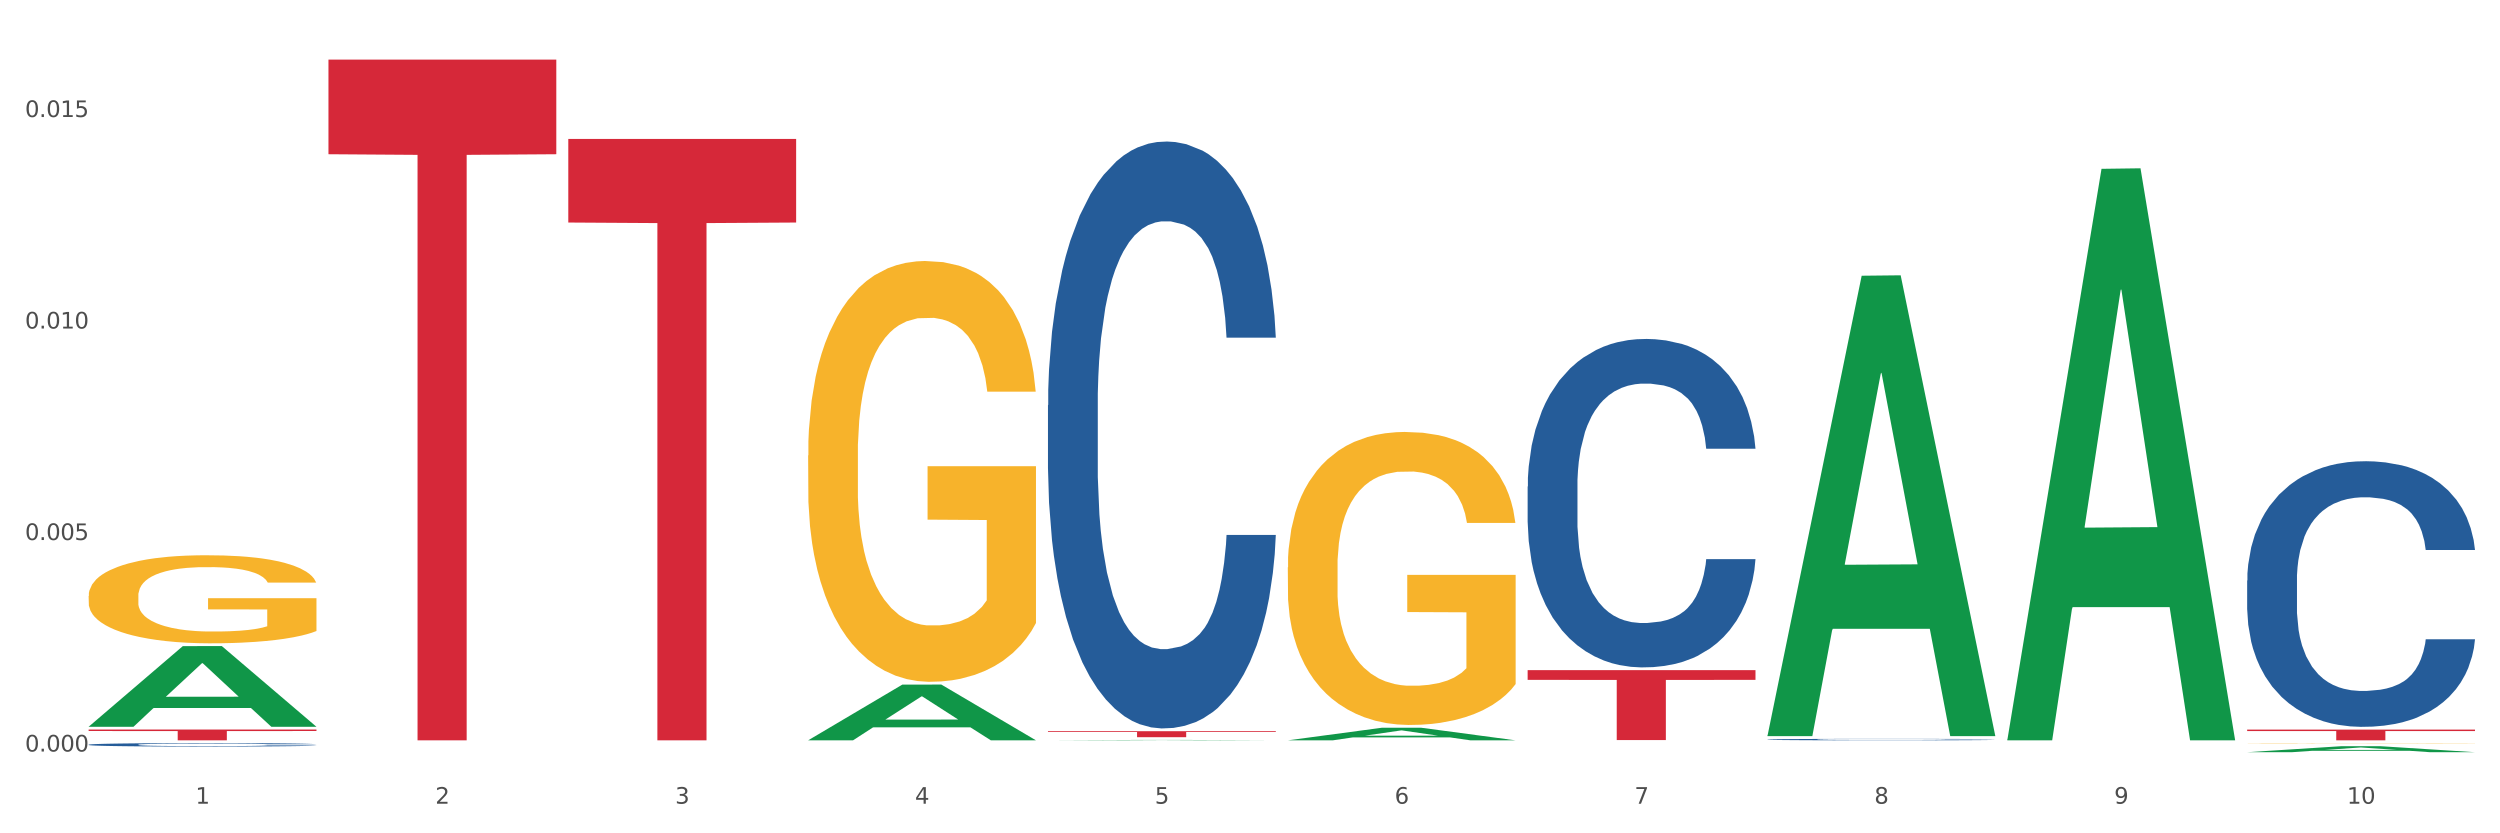
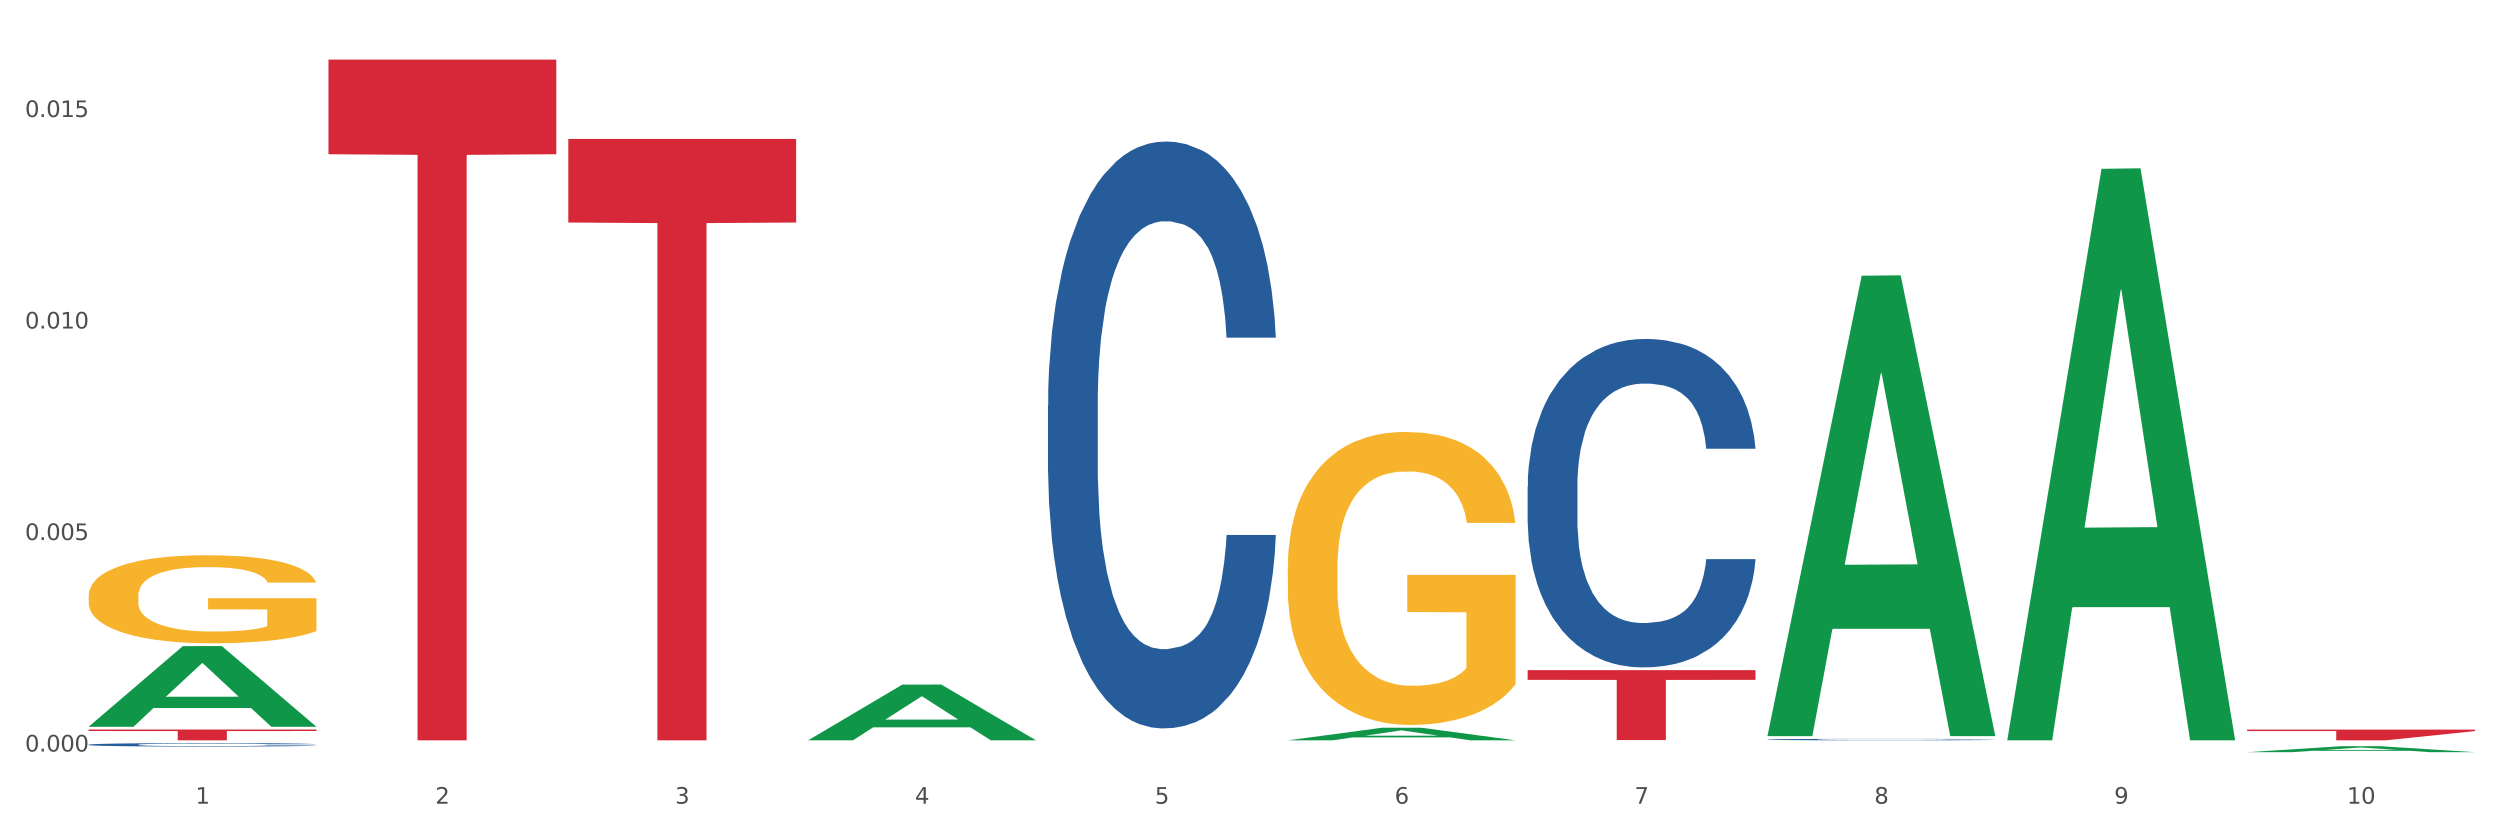
<svg xmlns="http://www.w3.org/2000/svg" xmlns:xlink="http://www.w3.org/1999/xlink" width="1080pt" height="360pt" viewBox="0 0 1080 360" version="1.1">
  <rect x="0" y="0" width="1080" height="360" fill="#333333" stroke="none" />
  <defs>
    <style type="text/css">*{stroke-linejoin: round; stroke-linecap: butt}</style>
  </defs>
  <g id="figure_1">
    <g id="patch_1">
      <path d="M 0 360  L 1080 360  L 1080 0  L 0 0  z " style="fill: #ffffff; stroke: #ffffff; stroke-linejoin: miter" />
    </g>
    <g id="axes_1">
      <g id="matplotlib.axis_1">
        <g id="xtick_1">
          <g id="text_1">
            <g style="fill: #4d4d4d" transform="translate(84.444 347.204) scale(0.096 -0.096)">
              <defs>
                <path id="DejaVuSans-31" d="M 794 531  L 1825 531  L 1825 4091  L 703 3866  L 703 4441  L 1819 4666  L 2450 4666  L 2450 531  L 3481 531  L 3481 0  L 794 0  L 794 531  z " transform="scale(0.016)" />
              </defs>
              <use xlink:href="#DejaVuSans-31" />
            </g>
          </g>
        </g>
        <g id="xtick_2">
          <g id="text_2">
            <g style="fill: #4d4d4d" transform="translate(188.053 347.204) scale(0.096 -0.096)">
              <defs>
                <path id="DejaVuSans-32" d="M 1228 531  L 3431 531  L 3431 0  L 469 0  L 469 531  Q 828 903 1448 1529  Q 2069 2156 2228 2338  Q 2531 2678 2651 2914  Q 2772 3150 2772 3378  Q 2772 3750 2511 3984  Q 2250 4219 1831 4219  Q 1534 4219 1204 4116  Q 875 4013 500 3803  L 500 4441  Q 881 4594 1212 4672  Q 1544 4750 1819 4750  Q 2544 4750 2975 4387  Q 3406 4025 3406 3419  Q 3406 3131 3298 2873  Q 3191 2616 2906 2266  Q 2828 2175 2409 1742  Q 1991 1309 1228 531  z " transform="scale(0.016)" />
              </defs>
              <use xlink:href="#DejaVuSans-32" />
            </g>
          </g>
        </g>
        <g id="xtick_3">
          <g id="text_3">
            <g style="fill: #4d4d4d" transform="translate(291.663 347.204) scale(0.096 -0.096)">
              <defs>
                <path id="DejaVuSans-33" d="M 2597 2516  Q 3050 2419 3304 2112  Q 3559 1806 3559 1356  Q 3559 666 3084 287  Q 2609 -91 1734 -91  Q 1441 -91 1130 -33  Q 819 25 488 141  L 488 750  Q 750 597 1062 519  Q 1375 441 1716 441  Q 2309 441 2620 675  Q 2931 909 2931 1356  Q 2931 1769 2642 2001  Q 2353 2234 1838 2234  L 1294 2234  L 1294 2753  L 1863 2753  Q 2328 2753 2575 2939  Q 2822 3125 2822 3475  Q 2822 3834 2567 4026  Q 2313 4219 1838 4219  Q 1578 4219 1281 4162  Q 984 4106 628 3988  L 628 4550  Q 988 4650 1302 4700  Q 1616 4750 1894 4750  Q 2613 4750 3031 4423  Q 3450 4097 3450 3541  Q 3450 3153 3228 2886  Q 3006 2619 2597 2516  z " transform="scale(0.016)" />
              </defs>
              <use xlink:href="#DejaVuSans-33" />
            </g>
          </g>
        </g>
        <g id="xtick_4">
          <g id="text_4">
            <g style="fill: #4d4d4d" transform="translate(395.273 347.204) scale(0.096 -0.096)">
              <defs>
                <path id="DejaVuSans-34" d="M 2419 4116  L 825 1625  L 2419 1625  L 2419 4116  z M 2253 4666  L 3047 4666  L 3047 1625  L 3713 1625  L 3713 1100  L 3047 1100  L 3047 0  L 2419 0  L 2419 1100  L 313 1100  L 313 1709  L 2253 4666  z " transform="scale(0.016)" />
              </defs>
              <use xlink:href="#DejaVuSans-34" />
            </g>
          </g>
        </g>
        <g id="xtick_5">
          <g id="text_5">
            <g style="fill: #4d4d4d" transform="translate(498.883 347.204) scale(0.096 -0.096)">
              <defs>
                <path id="DejaVuSans-35" d="M 691 4666  L 3169 4666  L 3169 4134  L 1269 4134  L 1269 2991  Q 1406 3038 1543 3061  Q 1681 3084 1819 3084  Q 2600 3084 3056 2656  Q 3513 2228 3513 1497  Q 3513 744 3044 326  Q 2575 -91 1722 -91  Q 1428 -91 1123 -41  Q 819 9 494 109  L 494 744  Q 775 591 1075 516  Q 1375 441 1709 441  Q 2250 441 2565 725  Q 2881 1009 2881 1497  Q 2881 1984 2565 2268  Q 2250 2553 1709 2553  Q 1456 2553 1204 2497  Q 953 2441 691 2322  L 691 4666  z " transform="scale(0.016)" />
              </defs>
              <use xlink:href="#DejaVuSans-35" />
            </g>
          </g>
        </g>
        <g id="xtick_6">
          <g id="text_6">
            <g style="fill: #4d4d4d" transform="translate(602.492 347.204) scale(0.096 -0.096)">
              <defs>
                <path id="DejaVuSans-36" d="M 2113 2584  Q 1688 2584 1439 2293  Q 1191 2003 1191 1497  Q 1191 994 1439 701  Q 1688 409 2113 409  Q 2538 409 2786 701  Q 3034 994 3034 1497  Q 3034 2003 2786 2293  Q 2538 2584 2113 2584  z M 3366 4563  L 3366 3988  Q 3128 4100 2886 4159  Q 2644 4219 2406 4219  Q 1781 4219 1451 3797  Q 1122 3375 1075 2522  Q 1259 2794 1537 2939  Q 1816 3084 2150 3084  Q 2853 3084 3261 2657  Q 3669 2231 3669 1497  Q 3669 778 3244 343  Q 2819 -91 2113 -91  Q 1303 -91 875 529  Q 447 1150 447 2328  Q 447 3434 972 4092  Q 1497 4750 2381 4750  Q 2619 4750 2861 4703  Q 3103 4656 3366 4563  z " transform="scale(0.016)" />
              </defs>
              <use xlink:href="#DejaVuSans-36" />
            </g>
          </g>
        </g>
        <g id="xtick_7">
          <g id="text_7">
            <g style="fill: #4d4d4d" transform="translate(706.102 347.204) scale(0.096 -0.096)">
              <defs>
                <path id="DejaVuSans-37" d="M 525 4666  L 3525 4666  L 3525 4397  L 1831 0  L 1172 0  L 2766 4134  L 525 4134  L 525 4666  z " transform="scale(0.016)" />
              </defs>
              <use xlink:href="#DejaVuSans-37" />
            </g>
          </g>
        </g>
        <g id="xtick_8">
          <g id="text_8">
            <g style="fill: #4d4d4d" transform="translate(809.712 347.204) scale(0.096 -0.096)">
              <defs>
                <path id="DejaVuSans-38" d="M 2034 2216  Q 1584 2216 1326 1975  Q 1069 1734 1069 1313  Q 1069 891 1326 650  Q 1584 409 2034 409  Q 2484 409 2743 651  Q 3003 894 3003 1313  Q 3003 1734 2745 1975  Q 2488 2216 2034 2216  z M 1403 2484  Q 997 2584 770 2862  Q 544 3141 544 3541  Q 544 4100 942 4425  Q 1341 4750 2034 4750  Q 2731 4750 3128 4425  Q 3525 4100 3525 3541  Q 3525 3141 3298 2862  Q 3072 2584 2669 2484  Q 3125 2378 3379 2068  Q 3634 1759 3634 1313  Q 3634 634 3220 271  Q 2806 -91 2034 -91  Q 1263 -91 848 271  Q 434 634 434 1313  Q 434 1759 690 2068  Q 947 2378 1403 2484  z M 1172 3481  Q 1172 3119 1398 2916  Q 1625 2713 2034 2713  Q 2441 2713 2670 2916  Q 2900 3119 2900 3481  Q 2900 3844 2670 4047  Q 2441 4250 2034 4250  Q 1625 4250 1398 4047  Q 1172 3844 1172 3481  z " transform="scale(0.016)" />
              </defs>
              <use xlink:href="#DejaVuSans-38" />
            </g>
          </g>
        </g>
        <g id="xtick_9">
          <g id="text_9">
            <g style="fill: #4d4d4d" transform="translate(913.322 347.204) scale(0.096 -0.096)">
              <defs>
                <path id="DejaVuSans-39" d="M 703 97  L 703 672  Q 941 559 1184 500  Q 1428 441 1663 441  Q 2288 441 2617 861  Q 2947 1281 2994 2138  Q 2813 1869 2534 1725  Q 2256 1581 1919 1581  Q 1219 1581 811 2004  Q 403 2428 403 3163  Q 403 3881 828 4315  Q 1253 4750 1959 4750  Q 2769 4750 3195 4129  Q 3622 3509 3622 2328  Q 3622 1225 3098 567  Q 2575 -91 1691 -91  Q 1453 -91 1209 -44  Q 966 3 703 97  z M 1959 2075  Q 2384 2075 2632 2365  Q 2881 2656 2881 3163  Q 2881 3666 2632 3958  Q 2384 4250 1959 4250  Q 1534 4250 1286 3958  Q 1038 3666 1038 3163  Q 1038 2656 1286 2365  Q 1534 2075 1959 2075  z " transform="scale(0.016)" />
              </defs>
              <use xlink:href="#DejaVuSans-39" />
            </g>
          </g>
        </g>
        <g id="xtick_10">
          <g id="text_10">
            <g style="fill: #4d4d4d" transform="translate(1013.877 347.204) scale(0.096 -0.096)">
              <defs>
                <path id="DejaVuSans-30" d="M 2034 4250  Q 1547 4250 1301 3770  Q 1056 3291 1056 2328  Q 1056 1369 1301 889  Q 1547 409 2034 409  Q 2525 409 2770 889  Q 3016 1369 3016 2328  Q 3016 3291 2770 3770  Q 2525 4250 2034 4250  z M 2034 4750  Q 2819 4750 3233 4129  Q 3647 3509 3647 2328  Q 3647 1150 3233 529  Q 2819 -91 2034 -91  Q 1250 -91 836 529  Q 422 1150 422 2328  Q 422 3509 836 4129  Q 1250 4750 2034 4750  z " transform="scale(0.016)" />
              </defs>
              <use xlink:href="#DejaVuSans-31" />
              <use xlink:href="#DejaVuSans-30" transform="translate(63.623 0)" />
            </g>
          </g>
        </g>
        <g id="xtick_11" />
        <g id="xtick_12" />
        <g id="xtick_13" />
        <g id="xtick_14" />
        <g id="xtick_15" />
        <g id="xtick_16" />
        <g id="xtick_17" />
        <g id="xtick_18" />
        <g id="xtick_19" />
      </g>
      <g id="matplotlib.axis_2">
        <g id="ytick_1">
          <g id="text_11">
            <g style="fill: #4d4d4d" transform="translate(10.8 324.661) scale(0.096 -0.096)">
              <defs>
                <path id="DejaVuSans-2e" d="M 684 794  L 1344 794  L 1344 0  L 684 0  L 684 794  z " transform="scale(0.016)" />
              </defs>
              <use xlink:href="#DejaVuSans-30" />
              <use xlink:href="#DejaVuSans-2e" transform="translate(63.623 0)" />
              <use xlink:href="#DejaVuSans-30" transform="translate(95.41 0)" />
              <use xlink:href="#DejaVuSans-30" transform="translate(159.033 0)" />
              <use xlink:href="#DejaVuSans-30" transform="translate(222.656 0)" />
            </g>
          </g>
        </g>
        <g id="ytick_2">
          <g id="text_12">
            <g style="fill: #4d4d4d" transform="translate(10.8 233.293) scale(0.096 -0.096)">
              <use xlink:href="#DejaVuSans-30" />
              <use xlink:href="#DejaVuSans-2e" transform="translate(63.623 0)" />
              <use xlink:href="#DejaVuSans-30" transform="translate(95.41 0)" />
              <use xlink:href="#DejaVuSans-30" transform="translate(159.033 0)" />
              <use xlink:href="#DejaVuSans-35" transform="translate(222.656 0)" />
            </g>
          </g>
        </g>
        <g id="ytick_3">
          <g id="text_13">
            <g style="fill: #4d4d4d" transform="translate(10.8 141.924) scale(0.096 -0.096)">
              <use xlink:href="#DejaVuSans-30" />
              <use xlink:href="#DejaVuSans-2e" transform="translate(63.623 0)" />
              <use xlink:href="#DejaVuSans-30" transform="translate(95.41 0)" />
              <use xlink:href="#DejaVuSans-31" transform="translate(159.033 0)" />
              <use xlink:href="#DejaVuSans-30" transform="translate(222.656 0)" />
            </g>
          </g>
        </g>
        <g id="ytick_4">
          <g id="text_14">
            <g style="fill: #4d4d4d" transform="translate(10.8 50.555) scale(0.096 -0.096)">
              <use xlink:href="#DejaVuSans-30" />
              <use xlink:href="#DejaVuSans-2e" transform="translate(63.623 0)" />
              <use xlink:href="#DejaVuSans-30" transform="translate(95.41 0)" />
              <use xlink:href="#DejaVuSans-31" transform="translate(159.033 0)" />
              <use xlink:href="#DejaVuSans-35" transform="translate(222.656 0)" />
            </g>
          </g>
        </g>
        <g id="ytick_5" />
        <g id="ytick_6" />
        <g id="ytick_7" />
      </g>
      <g id="PolyCollection_1">
        <path d="M 38.283 313.909  L 38.384 313.876  L 78.974 279.127  L 95.818 279.094  L 136.712 313.974  L 117.229 313.974  L 108.401 305.852  L 66.493 305.852  L 66.188 305.983  L 57.664 313.974  L 38.283 313.974  L 38.283 313.909  L 71.769 301.005  L 103.125 300.972  L 87.599 286.528  L 87.396 286.463  L 87.193 286.561  L 71.668 300.972  L 71.769 301.005  L 38.283 313.909  z " clip-path="url(#p9448531eea)" style="fill: #109648" />
-         <path d="M 970.771 315.185  L 1069.2 315.185  L 1069.2 315.831  L 1030.481 315.835  L 1030.481 319.833  L 1009.256 319.833  L 1009.256 315.835  L 970.771 315.831  L 970.771 315.189  L 970.771 315.185  z " clip-path="url(#p9448531eea)" style="fill: #d62839" />
+         <path d="M 970.771 315.185  L 1069.2 315.185  L 1069.2 315.831  L 1030.481 319.833  L 1009.256 319.833  L 1009.256 315.835  L 970.771 315.831  L 970.771 315.189  L 970.771 315.185  z " clip-path="url(#p9448531eea)" style="fill: #d62839" />
        <path d="M 659.941 289.506  L 758.371 289.506  L 758.371 293.704  L 719.652 293.732  L 719.652 319.714  L 698.427 319.714  L 698.427 293.732  L 659.941 293.704  L 659.941 289.534  L 659.941 289.506  z " clip-path="url(#p9448531eea)" style="fill: #d62839" />
-         <path d="M 452.722 315.874  L 551.151 315.874  L 551.151 316.233  L 512.433 316.236  L 512.433 318.462  L 491.207 318.462  L 491.207 316.236  L 452.722 316.233  L 452.722 315.876  L 452.722 315.874  z " clip-path="url(#p9448531eea)" style="fill: #d62839" />
        <path d="M 245.502 60.027  L 343.932 60.027  L 343.932 96.131  L 305.213 96.375  L 305.213 319.833  L 283.988 319.833  L 283.988 96.375  L 245.502 96.131  L 245.502 60.271  L 245.502 60.027  z " clip-path="url(#p9448531eea)" style="fill: #d62839" />
        <path d="M 141.893 25.759  L 240.322 25.759  L 240.322 66.626  L 201.603 66.902  L 201.603 319.833  L 180.378 319.833  L 180.378 66.902  L 141.893 66.626  L 141.893 26.036  L 141.893 25.759  z " clip-path="url(#p9448531eea)" style="fill: #d62839" />
        <path d="M 38.283 315.155  L 136.712 315.155  L 136.712 315.805  L 97.994 315.809  L 97.994 319.833  L 76.768 319.833  L 76.768 315.809  L 38.283 315.805  L 38.283 315.159  L 38.283 315.155  z " clip-path="url(#p9448531eea)" style="fill: #d62839" />
        <path d="M 38.283 321.691  L 38.399 321.689  L 38.399 321.651  L 38.748 321.599  L 40.028 321.502  L 41.657 321.429  L 44.449 321.344  L 45.962 321.308  L 47.94 321.268  L 52.012 321.204  L 56.666 321.149  L 59.923 321.118  L 62.367 321.099  L 67.835 321.065  L 70.976 321.05  L 74.234 321.037  L 77.026 321.029  L 81.68 321.019  L 85.403 321.015  L 89.708 321.014  L 93.315 321.015  L 98.085 321.021  L 105.066 321.037  L 107.742 321.047  L 111.349 321.063  L 115.072 321.085  L 118.097 321.107  L 121.587 321.139  L 125.194 321.18  L 128.684 321.233  L 131.128 321.281  L 133.106 321.332  L 134.851 321.394  L 136.131 321.461  L 136.712 321.517  L 115.421 321.517  L 114.839 321.467  L 113.676 321.412  L 112.512 321.374  L 111.232 321.344  L 109.254 321.31  L 107.509 321.288  L 104.601 321.262  L 101.925 321.245  L 99.714 321.235  L 97.038 321.227  L 91.337 321.219  L 87.265 321.219  L 84.705 321.222  L 81.564 321.229  L 78.888 321.238  L 75.747 321.255  L 73.303 321.273  L 70.86 321.296  L 69.464 321.312  L 67.37 321.343  L 65.974 321.368  L 64.112 321.41  L 63.065 321.44  L 61.203 321.519  L 60.389 321.577  L 60.04 321.617  L 59.807 321.661  L 59.807 321.875  L 60.505 321.972  L 61.087 322.013  L 62.018 322.06  L 63.763 322.12  L 66.323 322.179  L 68.999 322.222  L 71.209 322.248  L 73.303 322.267  L 75.398 322.283  L 77.957 322.296  L 80.051 322.305  L 83.193 322.313  L 86.916 322.317  L 89.825 322.317  L 95.758 322.31  L 98.434 322.303  L 100.994 322.294  L 103.786 322.278  L 105.997 322.262  L 107.277 322.25  L 109.371 322.223  L 111 322.196  L 112.396 322.164  L 113.327 322.137  L 114.374 322.095  L 115.188 322.049  L 115.421 322.024  L 136.712 322.024  L 136.247 322.073  L 135.432 322.122  L 133.804 322.186  L 132.524 322.223  L 130.546 322.269  L 128.452 322.307  L 125.543 322.35  L 122.867 322.382  L 120.075 322.409  L 117.05 322.434  L 111.581 322.468  L 109.603 322.478  L 105.415 322.494  L 102.157 322.504  L 97.387 322.514  L 92.501 322.519  L 87.381 322.521  L 82.844 322.518  L 77.841 322.51  L 74.7 322.501  L 71.209 322.489  L 67.137 322.47  L 63.298 322.446  L 59.691 322.419  L 56.317 322.387  L 53.175 322.351  L 49.103 322.292  L 46.078 322.234  L 43.868 322.181  L 42.355 322.135  L 40.843 322.078  L 40.028 322.038  L 38.748 321.941  L 38.283 321.852  L 38.283 321.691  z " clip-path="url(#p9448531eea)" style="fill: #255c99" />
        <path d="M 452.722 175.062  L 452.838 174.83  L 452.838 168.347  L 453.187 159.548  L 454.467 143.338  L 456.096 131.066  L 458.888 116.709  L 460.401 110.688  L 462.379 103.973  L 466.451 93.09  L 471.105 83.827  L 474.362 78.733  L 476.806 75.491  L 482.274 69.702  L 485.415 67.155  L 488.673 65.071  L 491.465 63.682  L 496.119 62.061  L 499.842 61.366  L 504.147 61.135  L 507.754 61.366  L 512.524 62.292  L 519.505 65.071  L 522.181 66.692  L 525.788 69.471  L 529.511 73.176  L 532.536 76.881  L 536.026 82.207  L 539.633 89.153  L 543.123 97.953  L 545.567 106.057  L 547.545 114.625  L 549.29 125.045  L 550.57 136.392  L 551.151 145.885  L 529.86 145.885  L 529.278 137.318  L 528.115 128.055  L 526.951 121.803  L 525.671 116.709  L 523.693 110.92  L 521.948 107.215  L 519.04 102.815  L 516.364 100.037  L 514.153 98.416  L 511.477 97.026  L 505.776 95.637  L 501.704 95.637  L 499.144 96.1  L 496.003 97.258  L 493.327 98.879  L 490.186 101.658  L 487.742 104.668  L 485.299 108.604  L 483.903 111.383  L 481.809 116.477  L 480.412 120.645  L 478.551 127.824  L 477.504 132.918  L 475.642 146.117  L 474.828 155.843  L 474.479 162.558  L 474.246 169.968  L 474.246 206.091  L 474.944 222.3  L 475.526 229.247  L 476.457 237.12  L 478.202 247.309  L 480.762 257.266  L 483.438 264.444  L 485.648 268.844  L 487.742 272.086  L 489.837 274.633  L 492.396 276.948  L 494.49 278.338  L 497.632 279.727  L 501.355 280.422  L 504.264 280.422  L 510.197 279.264  L 512.873 278.106  L 515.433 276.485  L 518.225 273.938  L 520.436 271.159  L 521.716 269.075  L 523.81 264.676  L 525.439 260.044  L 526.835 254.719  L 527.766 250.087  L 528.813 243.141  L 529.627 235.268  L 529.86 231.099  L 551.151 231.099  L 550.686 239.436  L 549.871 247.54  L 548.243 258.423  L 546.963 264.676  L 544.985 272.317  L 542.891 278.801  L 539.982 285.979  L 537.306 291.305  L 534.514 295.936  L 531.489 300.104  L 526.02 305.893  L 524.042 307.514  L 519.854 310.293  L 516.596 311.914  L 511.826 313.535  L 506.94 314.461  L 501.82 314.692  L 497.283 314.229  L 492.28 312.84  L 489.138 311.451  L 485.648 309.367  L 481.576 306.125  L 477.737 302.188  L 474.13 297.557  L 470.756 292.231  L 467.614 286.211  L 463.542 276.254  L 460.517 266.528  L 458.307 257.497  L 456.794 249.856  L 455.282 240.13  L 454.467 233.415  L 453.187 217.206  L 452.722 202.154  L 452.722 175.062  z " clip-path="url(#p9448531eea)" style="fill: #255c99" />
        <path d="M 659.941 210.182  L 660.058 210.052  L 660.058 206.423  L 660.407 201.499  L 661.687 192.428  L 663.316 185.559  L 666.108 177.525  L 667.62 174.155  L 669.598 170.397  L 673.67 164.306  L 678.324 159.123  L 681.582 156.272  L 684.025 154.458  L 689.494 151.218  L 692.635 149.792  L 695.893 148.626  L 698.685 147.848  L 703.339 146.941  L 707.062 146.553  L 711.367 146.423  L 714.973 146.553  L 719.744 147.071  L 726.724 148.626  L 729.4 149.533  L 733.007 151.088  L 736.73 153.162  L 739.755 155.235  L 743.246 158.216  L 746.852 162.103  L 750.343 167.028  L 752.786 171.564  L 754.764 176.358  L 756.509 182.19  L 757.789 188.54  L 758.371 193.853  L 737.079 193.853  L 736.498 189.058  L 735.334 183.875  L 734.171 180.376  L 732.891 177.525  L 730.913 174.285  L 729.168 172.211  L 726.259 169.749  L 723.583 168.194  L 721.373 167.287  L 718.697 166.51  L 712.996 165.732  L 708.923 165.732  L 706.364 165.991  L 703.222 166.639  L 700.546 167.546  L 697.405 169.101  L 694.962 170.786  L 692.519 172.989  L 691.122 174.544  L 689.028 177.395  L 687.632 179.728  L 685.77 183.745  L 684.723 186.596  L 682.862 193.983  L 682.047 199.425  L 681.698 203.184  L 681.466 207.331  L 681.466 227.547  L 682.164 236.618  L 682.745 240.506  L 683.676 244.912  L 685.421 250.614  L 687.981 256.186  L 690.657 260.203  L 692.868 262.666  L 694.962 264.48  L 697.056 265.905  L 699.616 267.201  L 701.71 267.979  L 704.851 268.756  L 708.574 269.145  L 711.483 269.145  L 717.417 268.497  L 720.093 267.849  L 722.652 266.942  L 725.445 265.517  L 727.655 263.962  L 728.935 262.795  L 731.029 260.333  L 732.658 257.741  L 734.054 254.761  L 734.985 252.169  L 736.032 248.281  L 736.847 243.875  L 737.079 241.542  L 758.371 241.542  L 757.905 246.208  L 757.091 250.743  L 755.462 256.834  L 754.182 260.333  L 752.204 264.61  L 750.11 268.238  L 747.201 272.255  L 744.526 275.236  L 741.733 277.828  L 738.708 280.16  L 733.24 283.4  L 731.262 284.307  L 727.074 285.862  L 723.816 286.769  L 719.046 287.677  L 714.159 288.195  L 709.04 288.325  L 704.502 288.065  L 699.499 287.288  L 696.358 286.51  L 692.868 285.344  L 688.795 283.53  L 684.956 281.327  L 681.349 278.735  L 677.975 275.754  L 674.834 272.385  L 670.762 266.813  L 667.737 261.37  L 665.526 256.316  L 664.014 252.039  L 662.501 246.596  L 661.687 242.838  L 660.407 233.767  L 659.941 225.344  L 659.941 210.182  z " clip-path="url(#p9448531eea)" style="fill: #255c99" />
        <path d="M 763.551 319.473  L 763.668 319.473  L 763.668 319.456  L 764.017 319.433  L 765.296 319.392  L 766.925 319.36  L 769.718 319.323  L 771.23 319.308  L 773.208 319.29  L 777.28 319.262  L 781.934 319.238  L 785.192 319.225  L 787.635 319.217  L 793.103 319.202  L 796.245 319.196  L 799.502 319.19  L 802.295 319.187  L 806.949 319.182  L 810.672 319.181  L 814.976 319.18  L 818.583 319.181  L 823.353 319.183  L 830.334 319.19  L 833.01 319.194  L 836.617 319.202  L 840.34 319.211  L 843.365 319.221  L 846.855 319.234  L 850.462 319.252  L 853.953 319.275  L 856.396 319.296  L 858.374 319.318  L 860.119 319.345  L 861.399 319.374  L 861.981 319.398  L 840.689 319.398  L 840.107 319.376  L 838.944 319.352  L 837.78 319.336  L 836.501 319.323  L 834.523 319.308  L 832.777 319.299  L 829.869 319.287  L 827.193 319.28  L 824.982 319.276  L 822.306 319.272  L 816.605 319.269  L 812.533 319.269  L 809.974 319.27  L 806.832 319.273  L 804.156 319.277  L 801.015 319.284  L 798.572 319.292  L 796.128 319.302  L 794.732 319.309  L 792.638 319.323  L 791.242 319.333  L 789.38 319.352  L 788.333 319.365  L 786.472 319.399  L 785.657 319.424  L 785.308 319.441  L 785.075 319.46  L 785.075 319.553  L 785.773 319.595  L 786.355 319.613  L 787.286 319.633  L 789.031 319.659  L 791.591 319.685  L 794.267 319.703  L 796.477 319.715  L 798.572 319.723  L 800.666 319.73  L 803.225 319.736  L 805.32 319.739  L 808.461 319.743  L 812.184 319.745  L 815.093 319.745  L 821.026 319.742  L 823.702 319.739  L 826.262 319.734  L 829.054 319.728  L 831.265 319.721  L 832.545 319.715  L 834.639 319.704  L 836.268 319.692  L 837.664 319.678  L 838.595 319.667  L 839.642 319.649  L 840.456 319.628  L 840.689 319.618  L 861.981 319.618  L 861.515 319.639  L 860.701 319.66  L 859.072 319.688  L 857.792 319.704  L 855.814 319.724  L 853.72 319.74  L 850.811 319.759  L 848.135 319.773  L 845.343 319.785  L 842.318 319.795  L 836.85 319.81  L 834.872 319.814  L 830.683 319.822  L 827.426 319.826  L 822.655 319.83  L 817.769 319.832  L 812.65 319.833  L 808.112 319.832  L 803.109 319.828  L 799.968 319.825  L 796.477 319.819  L 792.405 319.811  L 788.566 319.801  L 784.959 319.789  L 781.585 319.775  L 778.444 319.76  L 774.371 319.734  L 771.346 319.709  L 769.136 319.686  L 767.623 319.666  L 766.111 319.641  L 765.296 319.624  L 764.017 319.582  L 763.551 319.543  L 763.551 319.473  z " clip-path="url(#p9448531eea)" style="fill: #255c99" />
-         <path d="M 970.771 250.807  L 970.887 250.702  L 970.887 247.768  L 971.236 243.785  L 972.516 236.449  L 974.145 230.895  L 976.937 224.397  L 978.45 221.672  L 980.428 218.633  L 984.5 213.707  L 989.154 209.515  L 992.411 207.209  L 994.854 205.742  L 1000.323 203.122  L 1003.464 201.969  L 1006.722 201.026  L 1009.514 200.397  L 1014.168 199.663  L 1017.891 199.349  L 1022.196 199.244  L 1025.803 199.349  L 1030.573 199.768  L 1037.554 201.026  L 1040.23 201.759  L 1043.836 203.017  L 1047.56 204.694  L 1050.585 206.371  L 1054.075 208.781  L 1057.682 211.925  L 1061.172 215.908  L 1063.615 219.576  L 1065.593 223.454  L 1067.338 228.17  L 1068.618 233.305  L 1069.2 237.602  L 1047.909 237.602  L 1047.327 233.724  L 1046.163 229.532  L 1045 226.702  L 1043.72 224.397  L 1041.742 221.777  L 1039.997 220.1  L 1037.088 218.109  L 1034.412 216.851  L 1032.202 216.117  L 1029.526 215.488  L 1023.825 214.86  L 1019.753 214.86  L 1017.193 215.069  L 1014.052 215.593  L 1011.376 216.327  L 1008.234 217.585  L 1005.791 218.947  L 1003.348 220.729  L 1001.952 221.986  L 999.857 224.292  L 998.461 226.178  L 996.6 229.427  L 995.553 231.733  L 993.691 237.707  L 992.877 242.109  L 992.528 245.148  L 992.295 248.502  L 992.295 264.851  L 992.993 272.187  L 993.575 275.331  L 994.505 278.895  L 996.251 283.506  L 998.81 288.013  L 1001.486 291.261  L 1003.697 293.253  L 1005.791 294.72  L 1007.885 295.873  L 1010.445 296.921  L 1012.539 297.55  L 1015.681 298.179  L 1019.404 298.493  L 1022.312 298.493  L 1028.246 297.969  L 1030.922 297.445  L 1033.482 296.711  L 1036.274 295.558  L 1038.484 294.301  L 1039.764 293.358  L 1041.859 291.366  L 1043.487 289.27  L 1044.884 286.86  L 1045.814 284.764  L 1046.861 281.62  L 1047.676 278.056  L 1047.909 276.17  L 1069.2 276.17  L 1068.735 279.943  L 1067.92 283.611  L 1066.291 288.537  L 1065.012 291.366  L 1063.034 294.825  L 1060.939 297.759  L 1058.031 301.008  L 1055.355 303.419  L 1052.562 305.515  L 1049.537 307.401  L 1044.069 310.021  L 1042.091 310.755  L 1037.903 312.013  L 1034.645 312.746  L 1029.875 313.48  L 1024.988 313.899  L 1019.869 314.004  L 1015.332 313.794  L 1010.329 313.165  L 1007.187 312.537  L 1003.697 311.593  L 999.625 310.126  L 995.785 308.344  L 992.179 306.248  L 988.804 303.838  L 985.663 301.113  L 981.591 296.606  L 978.566 292.205  L 976.355 288.117  L 974.843 284.659  L 973.33 280.257  L 972.516 277.218  L 971.236 269.882  L 970.771 263.069  L 970.771 250.807  z " clip-path="url(#p9448531eea)" style="fill: #255c99" />
-         <path d="M 970.771 321.087  L 970.887 321.087  L 970.887 321.082  L 971.119 321.077  L 972.281 321.066  L 974.025 321.057  L 975.303 321.053  L 976.581 321.049  L 978.092 321.045  L 979.951 321.041  L 983.321 321.035  L 985.413 321.032  L 987.97 321.029  L 992.618 321.024  L 995.988 321.021  L 999.474 321.019  L 1005.169 321.017  L 1008.887 321.015  L 1012.838 321.015  L 1017.603 321.014  L 1021.206 321.014  L 1029.108 321.014  L 1035.848 321.016  L 1039.102 321.017  L 1043.285 321.018  L 1045.493 321.02  L 1049.096 321.022  L 1052.814 321.025  L 1055.371 321.027  L 1059.206 321.032  L 1062.111 321.037  L 1064.784 321.043  L 1066.179 321.048  L 1067.224 321.051  L 1068.154 321.056  L 1069.084 321.063  L 1048.166 321.063  L 1047.353 321.058  L 1046.074 321.053  L 1044.215 321.049  L 1042.588 321.046  L 1039.799 321.042  L 1037.242 321.04  L 1034.57 321.038  L 1031.316 321.037  L 1028.759 321.036  L 1025.157 321.035  L 1018.068 321.035  L 1013.303 321.037  L 1010.049 321.038  L 1007.958 321.039  L 1006.098 321.041  L 1004.007 321.043  L 1001.566 321.046  L 999.823 321.049  L 998.08 321.052  L 996.685 321.055  L 995.407 321.06  L 994.361 321.064  L 993.548 321.068  L 992.851 321.074  L 992.269 321.083  L 992.269 321.103  L 992.502 321.107  L 993.083 321.113  L 993.78 321.118  L 994.942 321.123  L 995.988 321.127  L 997.964 321.132  L 1000.172 321.136  L 1001.915 321.139  L 1003.658 321.141  L 1006.679 321.144  L 1010.049 321.147  L 1012.955 321.149  L 1016.906 321.15  L 1019.579 321.151  L 1021.903 321.151  L 1027.597 321.151  L 1031.664 321.15  L 1036.197 321.149  L 1039.683 321.148  L 1042.588 321.147  L 1045.842 321.144  L 1047.934 321.141  L 1047.934 321.111  L 1022.368 321.111  L 1022.368 321.091  L 1069.2 321.091  L 1069.2 321.15  L 1067.224 321.153  L 1065.016 321.156  L 1062.692 321.158  L 1059.206 321.161  L 1055.022 321.164  L 1051.304 321.166  L 1047.353 321.168  L 1042.704 321.17  L 1036.661 321.171  L 1032.943 321.172  L 1028.294 321.172  L 1022.832 321.172  L 1018.068 321.172  L 1013.42 321.171  L 1008.539 321.17  L 1003.774 321.168  L 1000.172 321.166  L 996.569 321.164  L 992.734 321.161  L 989.713 321.158  L 987.389 321.155  L 984.832 321.152  L 982.043 321.148  L 979.951 321.144  L 978.092 321.14  L 976.116 321.134  L 974.722 321.13  L 973.327 321.124  L 972.514 321.12  L 971.584 321.114  L 970.887 321.104  L 970.771 321.087  z " clip-path="url(#p9448531eea)" style="fill: #f7b32b" />
        <path d="M 556.332 245.097  L 556.448 244.981  L 556.448 240.819  L 556.68 237.235  L 557.842 228.565  L 559.586 221.397  L 560.864 217.581  L 562.142 214.46  L 563.653 211.338  L 565.512 208.101  L 568.882 203.361  L 570.974 200.933  L 573.531 198.39  L 578.179 194.69  L 581.549 192.609  L 585.035 190.875  L 590.73 188.794  L 594.448 187.869  L 598.4 187.176  L 603.164 186.713  L 606.767 186.598  L 614.669 186.944  L 621.409 187.985  L 624.663 188.794  L 628.846 190.182  L 631.054 191.106  L 634.657 192.956  L 638.375 195.384  L 640.932 197.465  L 644.767 201.396  L 647.672 205.327  L 650.345 210.182  L 651.74 213.535  L 652.785 216.657  L 653.715 220.241  L 654.645 225.906  L 633.727 225.906  L 632.914 221.859  L 631.635 218.044  L 629.776 214.344  L 628.149 212.032  L 625.36 209.142  L 622.803 207.292  L 620.131 205.905  L 616.877 204.749  L 614.32 204.171  L 610.718 203.708  L 603.629 203.824  L 598.864 204.749  L 595.61 205.905  L 593.519 206.945  L 591.659 208.101  L 589.568 209.72  L 587.127 212.148  L 585.384 214.344  L 583.641 217.119  L 582.246 219.894  L 580.968 223.131  L 579.922 226.599  L 579.109 230.183  L 578.412 234.576  L 577.83 241.86  L 577.83 257.699  L 578.063 261.283  L 578.644 266.023  L 579.341 269.607  L 580.503 273.884  L 581.549 276.775  L 583.525 280.937  L 585.733 284.405  L 587.476 286.602  L 589.219 288.451  L 592.24 290.995  L 595.61 293.076  L 598.516 294.347  L 602.467 295.504  L 605.14 295.966  L 607.464 296.197  L 613.158 296.197  L 617.225 295.85  L 621.758 295.041  L 625.244 294.001  L 628.149 292.729  L 631.403 290.648  L 633.495 288.683  L 633.495 264.52  L 607.929 264.404  L 607.929 248.334  L 654.761 248.334  L 654.761 295.504  L 652.785 297.931  L 650.577 300.128  L 648.253 302.093  L 644.767 304.521  L 640.583 306.834  L 636.865 308.452  L 632.914 309.839  L 628.265 311.111  L 622.222 312.267  L 618.504 312.73  L 613.855 313.077  L 608.394 313.192  L 603.629 312.961  L 598.981 312.383  L 594.1 311.342  L 589.335 309.839  L 585.733 308.336  L 582.13 306.487  L 578.295 304.059  L 575.274 301.747  L 572.95 299.666  L 570.393 297.007  L 567.604 293.538  L 565.512 290.417  L 563.653 287.18  L 561.677 283.018  L 560.283 279.434  L 558.888 274.925  L 558.075 271.572  L 557.145 266.37  L 556.448 259.086  L 556.332 245.097  z " clip-path="url(#p9448531eea)" style="fill: #f7b32b" />
        <path d="M 38.283 257.448  L 38.399 257.414  L 38.399 256.163  L 38.632 255.086  L 39.794 252.48  L 41.537 250.326  L 42.815 249.179  L 44.093 248.241  L 45.604 247.303  L 47.464 246.33  L 50.834 244.906  L 52.925 244.176  L 55.482 243.412  L 60.13 242.3  L 63.5 241.674  L 66.987 241.153  L 72.681 240.528  L 76.4 240.25  L 80.351 240.041  L 85.115 239.902  L 88.718 239.868  L 96.62 239.972  L 103.36 240.284  L 106.614 240.528  L 110.798 240.945  L 113.006 241.223  L 116.608 241.779  L 120.327 242.508  L 122.883 243.134  L 126.718 244.315  L 129.623 245.496  L 132.296 246.955  L 133.691 247.963  L 134.737 248.901  L 135.666 249.978  L 136.596 251.681  L 115.678 251.681  L 114.865 250.465  L 113.587 249.318  L 111.727 248.206  L 110.1 247.511  L 107.311 246.643  L 104.755 246.087  L 102.082 245.67  L 98.828 245.322  L 96.271 245.149  L 92.669 245.01  L 85.58 245.044  L 80.816 245.322  L 77.562 245.67  L 75.47 245.983  L 73.611 246.33  L 71.519 246.816  L 69.078 247.546  L 67.335 248.206  L 65.592 249.04  L 64.198 249.874  L 62.919 250.847  L 61.873 251.889  L 61.06 252.966  L 60.363 254.287  L 59.782 256.475  L 59.782 261.235  L 60.014 262.313  L 60.595 263.737  L 61.292 264.814  L 62.455 266.1  L 63.5 266.968  L 65.476 268.219  L 67.684 269.261  L 69.427 269.922  L 71.17 270.478  L 74.192 271.242  L 77.562 271.867  L 80.467 272.25  L 84.418 272.597  L 87.091 272.736  L 89.415 272.805  L 95.109 272.805  L 99.177 272.701  L 103.709 272.458  L 107.195 272.145  L 110.1 271.763  L 113.354 271.138  L 115.446 270.547  L 115.446 263.285  L 89.88 263.251  L 89.88 258.421  L 136.712 258.421  L 136.712 272.597  L 134.737 273.327  L 132.529 273.987  L 130.205 274.577  L 126.718 275.307  L 122.535 276.002  L 118.816 276.488  L 114.865 276.905  L 110.217 277.288  L 104.174 277.635  L 100.455 277.774  L 95.807 277.878  L 90.345 277.913  L 85.58 277.843  L 80.932 277.67  L 76.051 277.357  L 71.286 276.905  L 67.684 276.454  L 64.081 275.898  L 60.247 275.168  L 57.225 274.473  L 54.901 273.848  L 52.344 273.049  L 49.555 272.006  L 47.464 271.068  L 45.604 270.095  L 43.629 268.845  L 42.234 267.767  L 40.84 266.412  L 40.026 265.405  L 39.096 263.841  L 38.399 261.652  L 38.283 257.448  z " clip-path="url(#p9448531eea)" style="fill: #f7b32b" />
        <path d="M 556.332 319.823  L 556.433 319.817  L 597.023 314.378  L 613.867 314.373  L 654.761 319.833  L 635.278 319.833  L 626.45 318.561  L 584.541 318.561  L 584.237 318.582  L 575.713 319.833  L 556.332 319.833  L 556.332 319.823  L 589.818 317.803  L 621.173 317.798  L 605.648 315.537  L 605.445 315.527  L 605.242 315.542  L 589.717 317.798  L 589.818 317.803  L 556.332 319.823  z " clip-path="url(#p9448531eea)" style="fill: #109648" />
-         <path d="M 349.112 196.757  L 349.228 196.591  L 349.228 190.614  L 349.461 185.467  L 350.623 173.015  L 352.366 162.721  L 353.644 157.242  L 354.923 152.759  L 356.433 148.277  L 358.293 143.628  L 361.663 136.821  L 363.755 133.334  L 366.311 129.682  L 370.96 124.369  L 374.33 121.38  L 377.816 118.89  L 383.51 115.901  L 387.229 114.573  L 391.18 113.577  L 395.945 112.913  L 399.547 112.747  L 407.449 113.245  L 414.189 114.739  L 417.443 115.901  L 421.627 117.894  L 423.835 119.222  L 427.437 121.878  L 431.156 125.365  L 433.713 128.353  L 437.548 133.998  L 440.453 139.643  L 443.126 146.616  L 444.52 151.431  L 445.566 155.914  L 446.496 161.061  L 447.425 169.196  L 426.508 169.196  L 425.694 163.385  L 424.416 157.906  L 422.557 152.593  L 420.93 149.273  L 418.141 145.122  L 415.584 142.466  L 412.911 140.473  L 409.657 138.813  L 407.101 137.983  L 403.498 137.319  L 396.409 137.485  L 391.645 138.813  L 388.391 140.473  L 386.299 141.968  L 384.44 143.628  L 382.348 145.952  L 379.908 149.439  L 378.165 152.593  L 376.421 156.578  L 375.027 160.563  L 373.749 165.211  L 372.703 170.192  L 371.889 175.339  L 371.192 181.648  L 370.611 192.108  L 370.611 214.854  L 370.843 220  L 371.424 226.807  L 372.122 231.954  L 373.284 238.097  L 374.33 242.248  L 376.305 248.225  L 378.513 253.206  L 380.256 256.36  L 381.999 259.017  L 385.021 262.669  L 388.391 265.658  L 391.296 267.484  L 395.247 269.144  L 397.92 269.809  L 400.244 270.141  L 405.939 270.141  L 410.006 269.642  L 414.538 268.48  L 418.024 266.986  L 420.93 265.16  L 424.183 262.171  L 426.275 259.349  L 426.275 224.649  L 400.709 224.483  L 400.709 201.405  L 447.542 201.405  L 447.542 269.144  L 445.566 272.631  L 443.358 275.786  L 441.034 278.608  L 437.548 282.095  L 433.364 285.415  L 429.645 287.739  L 425.694 289.732  L 421.046 291.558  L 415.003 293.218  L 411.284 293.882  L 406.636 294.381  L 401.174 294.547  L 396.409 294.215  L 391.761 293.384  L 386.88 291.89  L 382.116 289.732  L 378.513 287.573  L 374.911 284.917  L 371.076 281.43  L 368.054 278.11  L 365.73 275.121  L 363.174 271.303  L 360.385 266.322  L 358.293 261.839  L 356.433 257.19  L 354.458 251.213  L 353.063 246.067  L 351.669 239.592  L 350.855 234.777  L 349.926 227.306  L 349.228 216.846  L 349.112 196.757  z " clip-path="url(#p9448531eea)" style="fill: #f7b32b" />
        <path d="M 970.771 324.945  L 970.872 324.942  L 1011.462 322.356  L 1028.306 322.353  L 1069.2 324.95  L 1049.717 324.95  L 1040.889 324.345  L 998.98 324.345  L 998.676 324.355  L 990.152 324.95  L 970.771 324.95  L 970.771 324.945  L 1004.257 323.984  L 1035.612 323.982  L 1020.087 322.907  L 1019.884 322.902  L 1019.681 322.909  L 1004.156 323.982  L 1004.257 323.984  L 970.771 324.945  z " clip-path="url(#p9448531eea)" style="fill: #109648" />
        <path d="M 867.161 319.369  L 867.262 319.137  L 907.852 72.933  L 924.696 72.701  L 965.59 319.833  L 946.107 319.833  L 937.279 262.285  L 895.371 262.285  L 895.066 263.213  L 886.542 319.833  L 867.161 319.833  L 867.161 319.369  L 900.647 227.942  L 932.003 227.709  L 916.477 125.376  L 916.274 124.912  L 916.071 125.608  L 900.546 227.709  L 900.647 227.942  L 867.161 319.369  z " clip-path="url(#p9448531eea)" style="fill: #109648" />
        <path d="M 349.112 319.788  L 349.214 319.765  L 389.803 295.75  L 406.648 295.728  L 447.542 319.833  L 428.059 319.833  L 419.23 314.22  L 377.322 314.22  L 377.017 314.31  L 368.494 319.833  L 349.112 319.833  L 349.112 319.788  L 382.598 310.87  L 413.954 310.847  L 398.428 300.866  L 398.225 300.82  L 398.022 300.888  L 382.497 310.847  L 382.598 310.87  L 349.112 319.788  z " clip-path="url(#p9448531eea)" style="fill: #109648" />
-         <path d="M 452.722 319.833  L 452.823 319.832  L 493.413 319.643  L 510.257 319.643  L 551.151 319.833  L 531.668 319.833  L 522.84 319.789  L 480.932 319.789  L 480.627 319.789  L 472.103 319.833  L 452.722 319.833  L 452.722 319.833  L 486.208 319.762  L 517.564 319.762  L 502.038 319.684  L 501.835 319.683  L 501.632 319.684  L 486.107 319.762  L 486.208 319.762  L 452.722 319.833  z " clip-path="url(#p9448531eea)" style="fill: #109648" />
        <path d="M 763.551 317.625  L 763.653 317.438  L 804.242 119.115  L 821.087 118.928  L 861.981 317.999  L 842.498 317.999  L 833.669 271.643  L 791.761 271.643  L 791.456 272.39  L 782.933 317.999  L 763.551 317.999  L 763.551 317.625  L 797.037 243.978  L 828.393 243.791  L 812.867 161.359  L 812.664 160.985  L 812.461 161.546  L 796.936 243.791  L 797.037 243.978  L 763.551 317.625  z " clip-path="url(#p9448531eea)" style="fill: #109648" />
      </g>
    </g>
  </g>
  <defs>
    <clipPath id="p9448531eea">
      <rect x="38.283" y="10.8" width="1030.917" height="329.109" />
    </clipPath>
  </defs>
</svg>